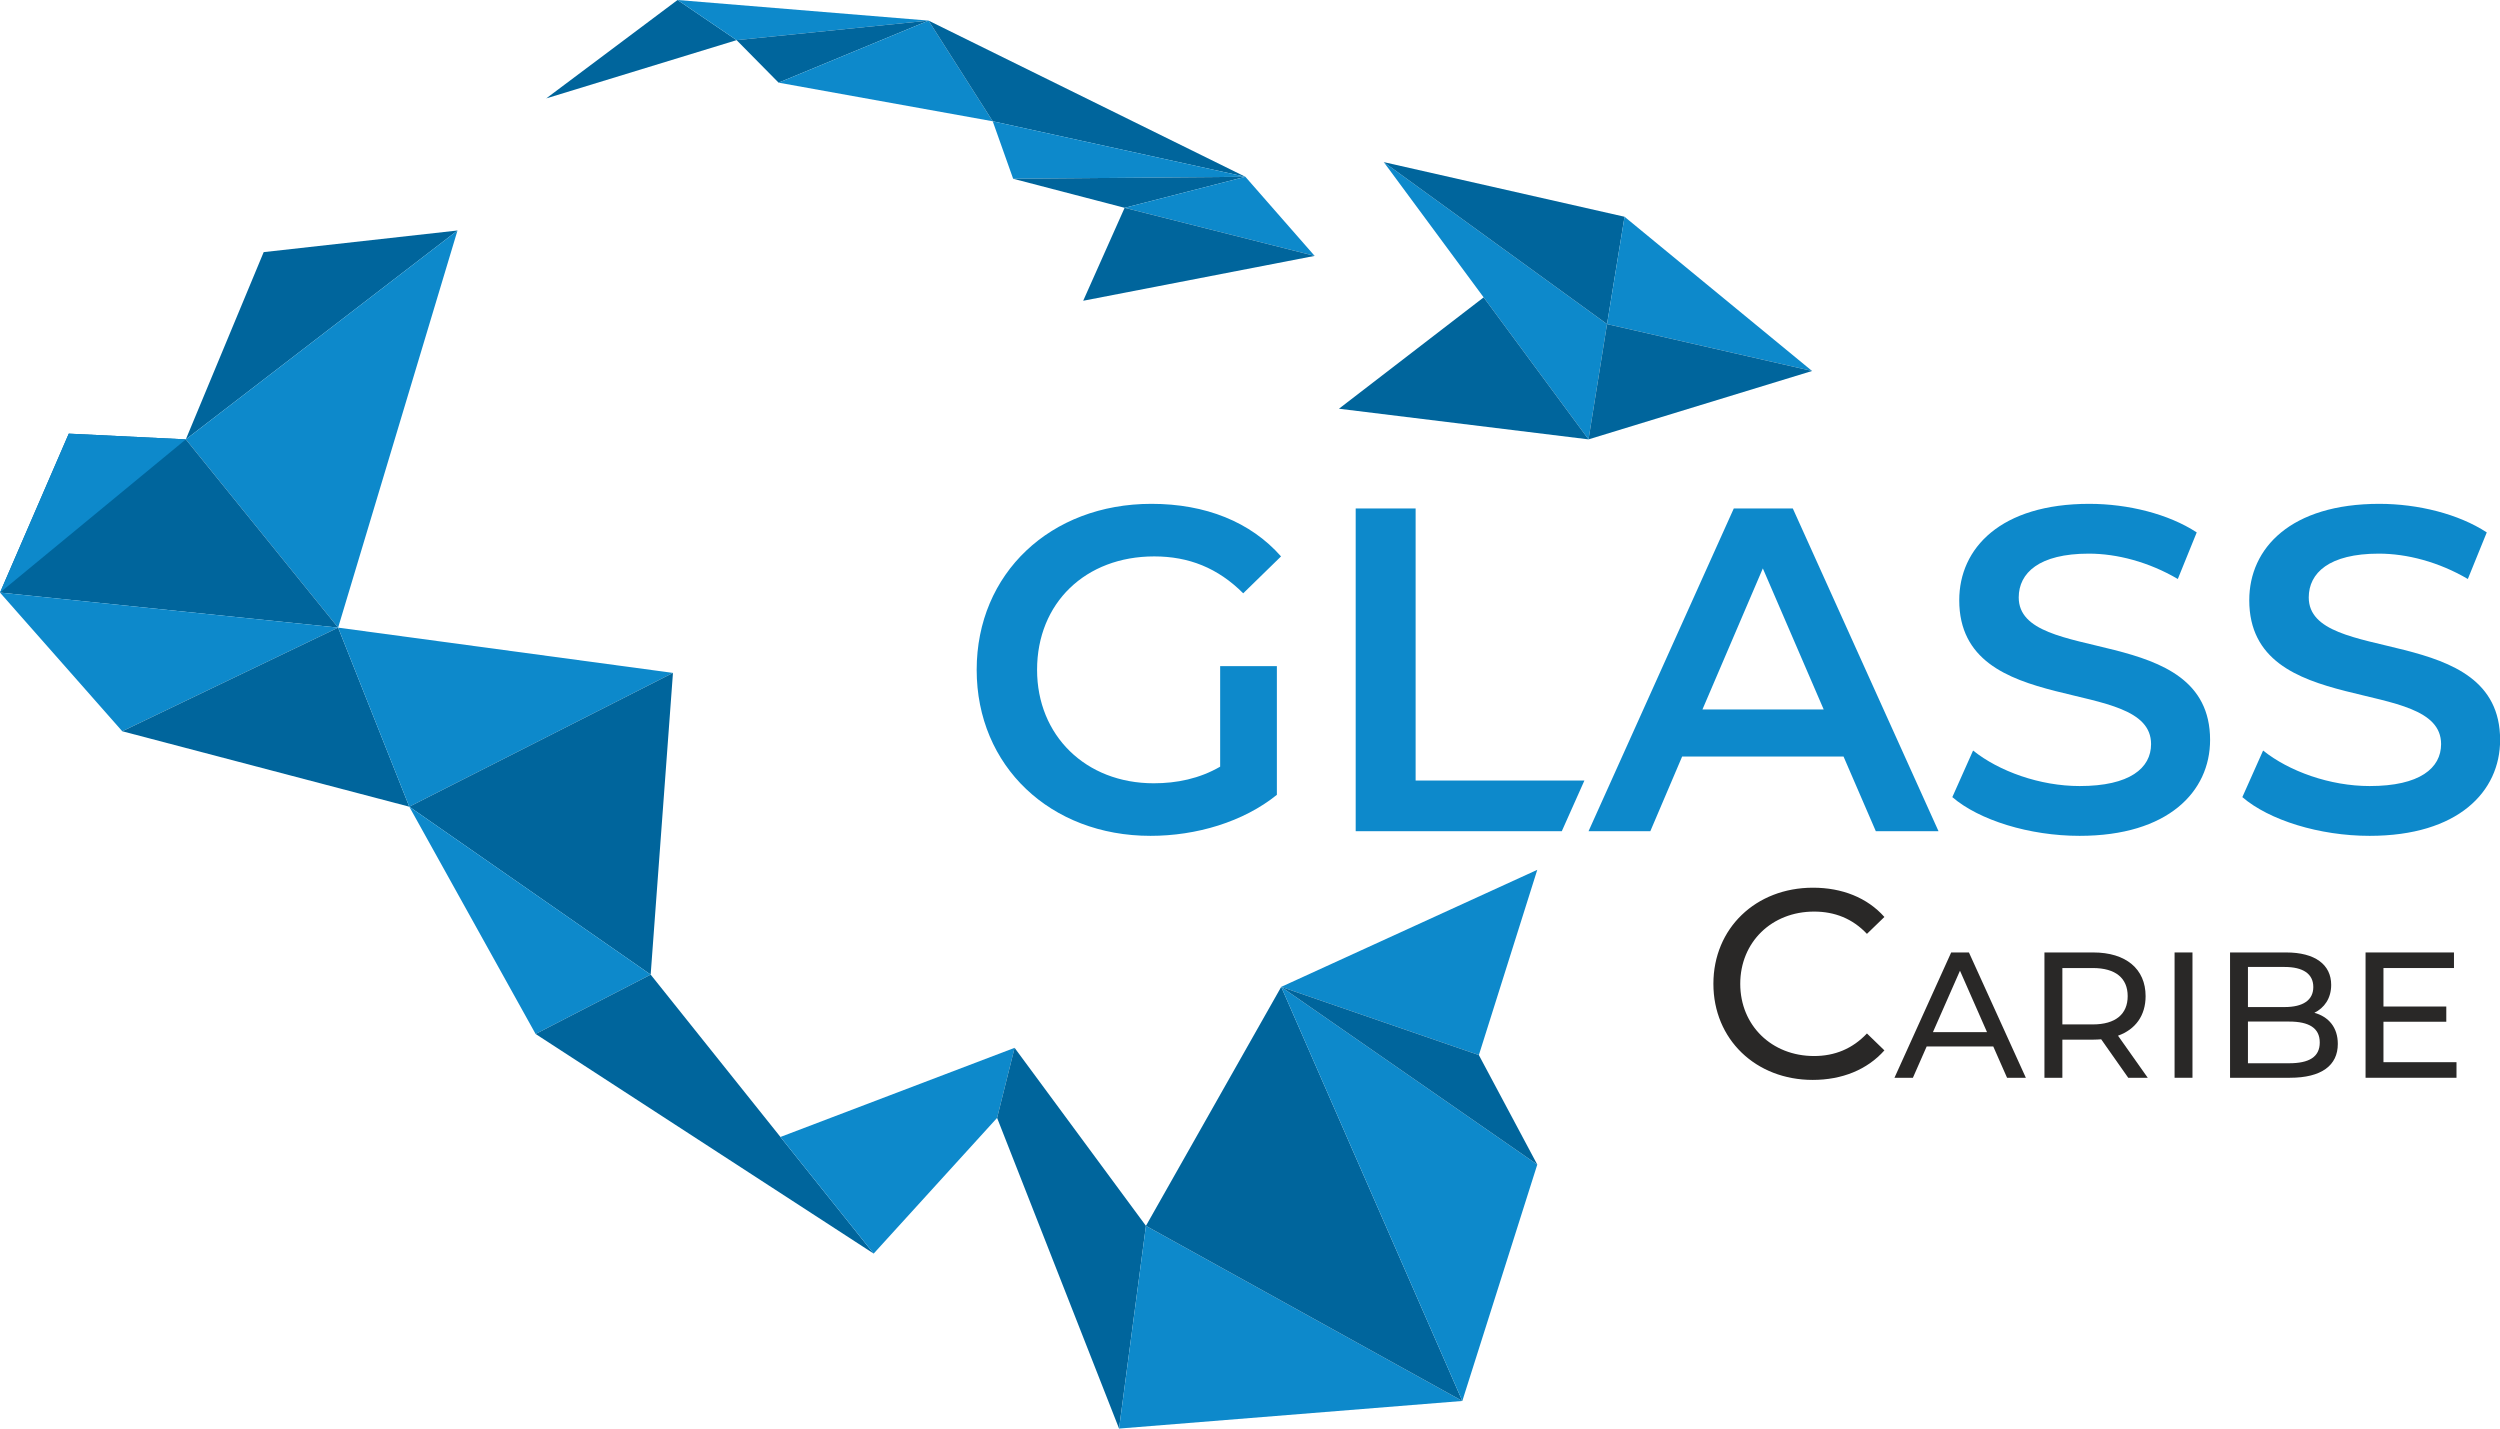
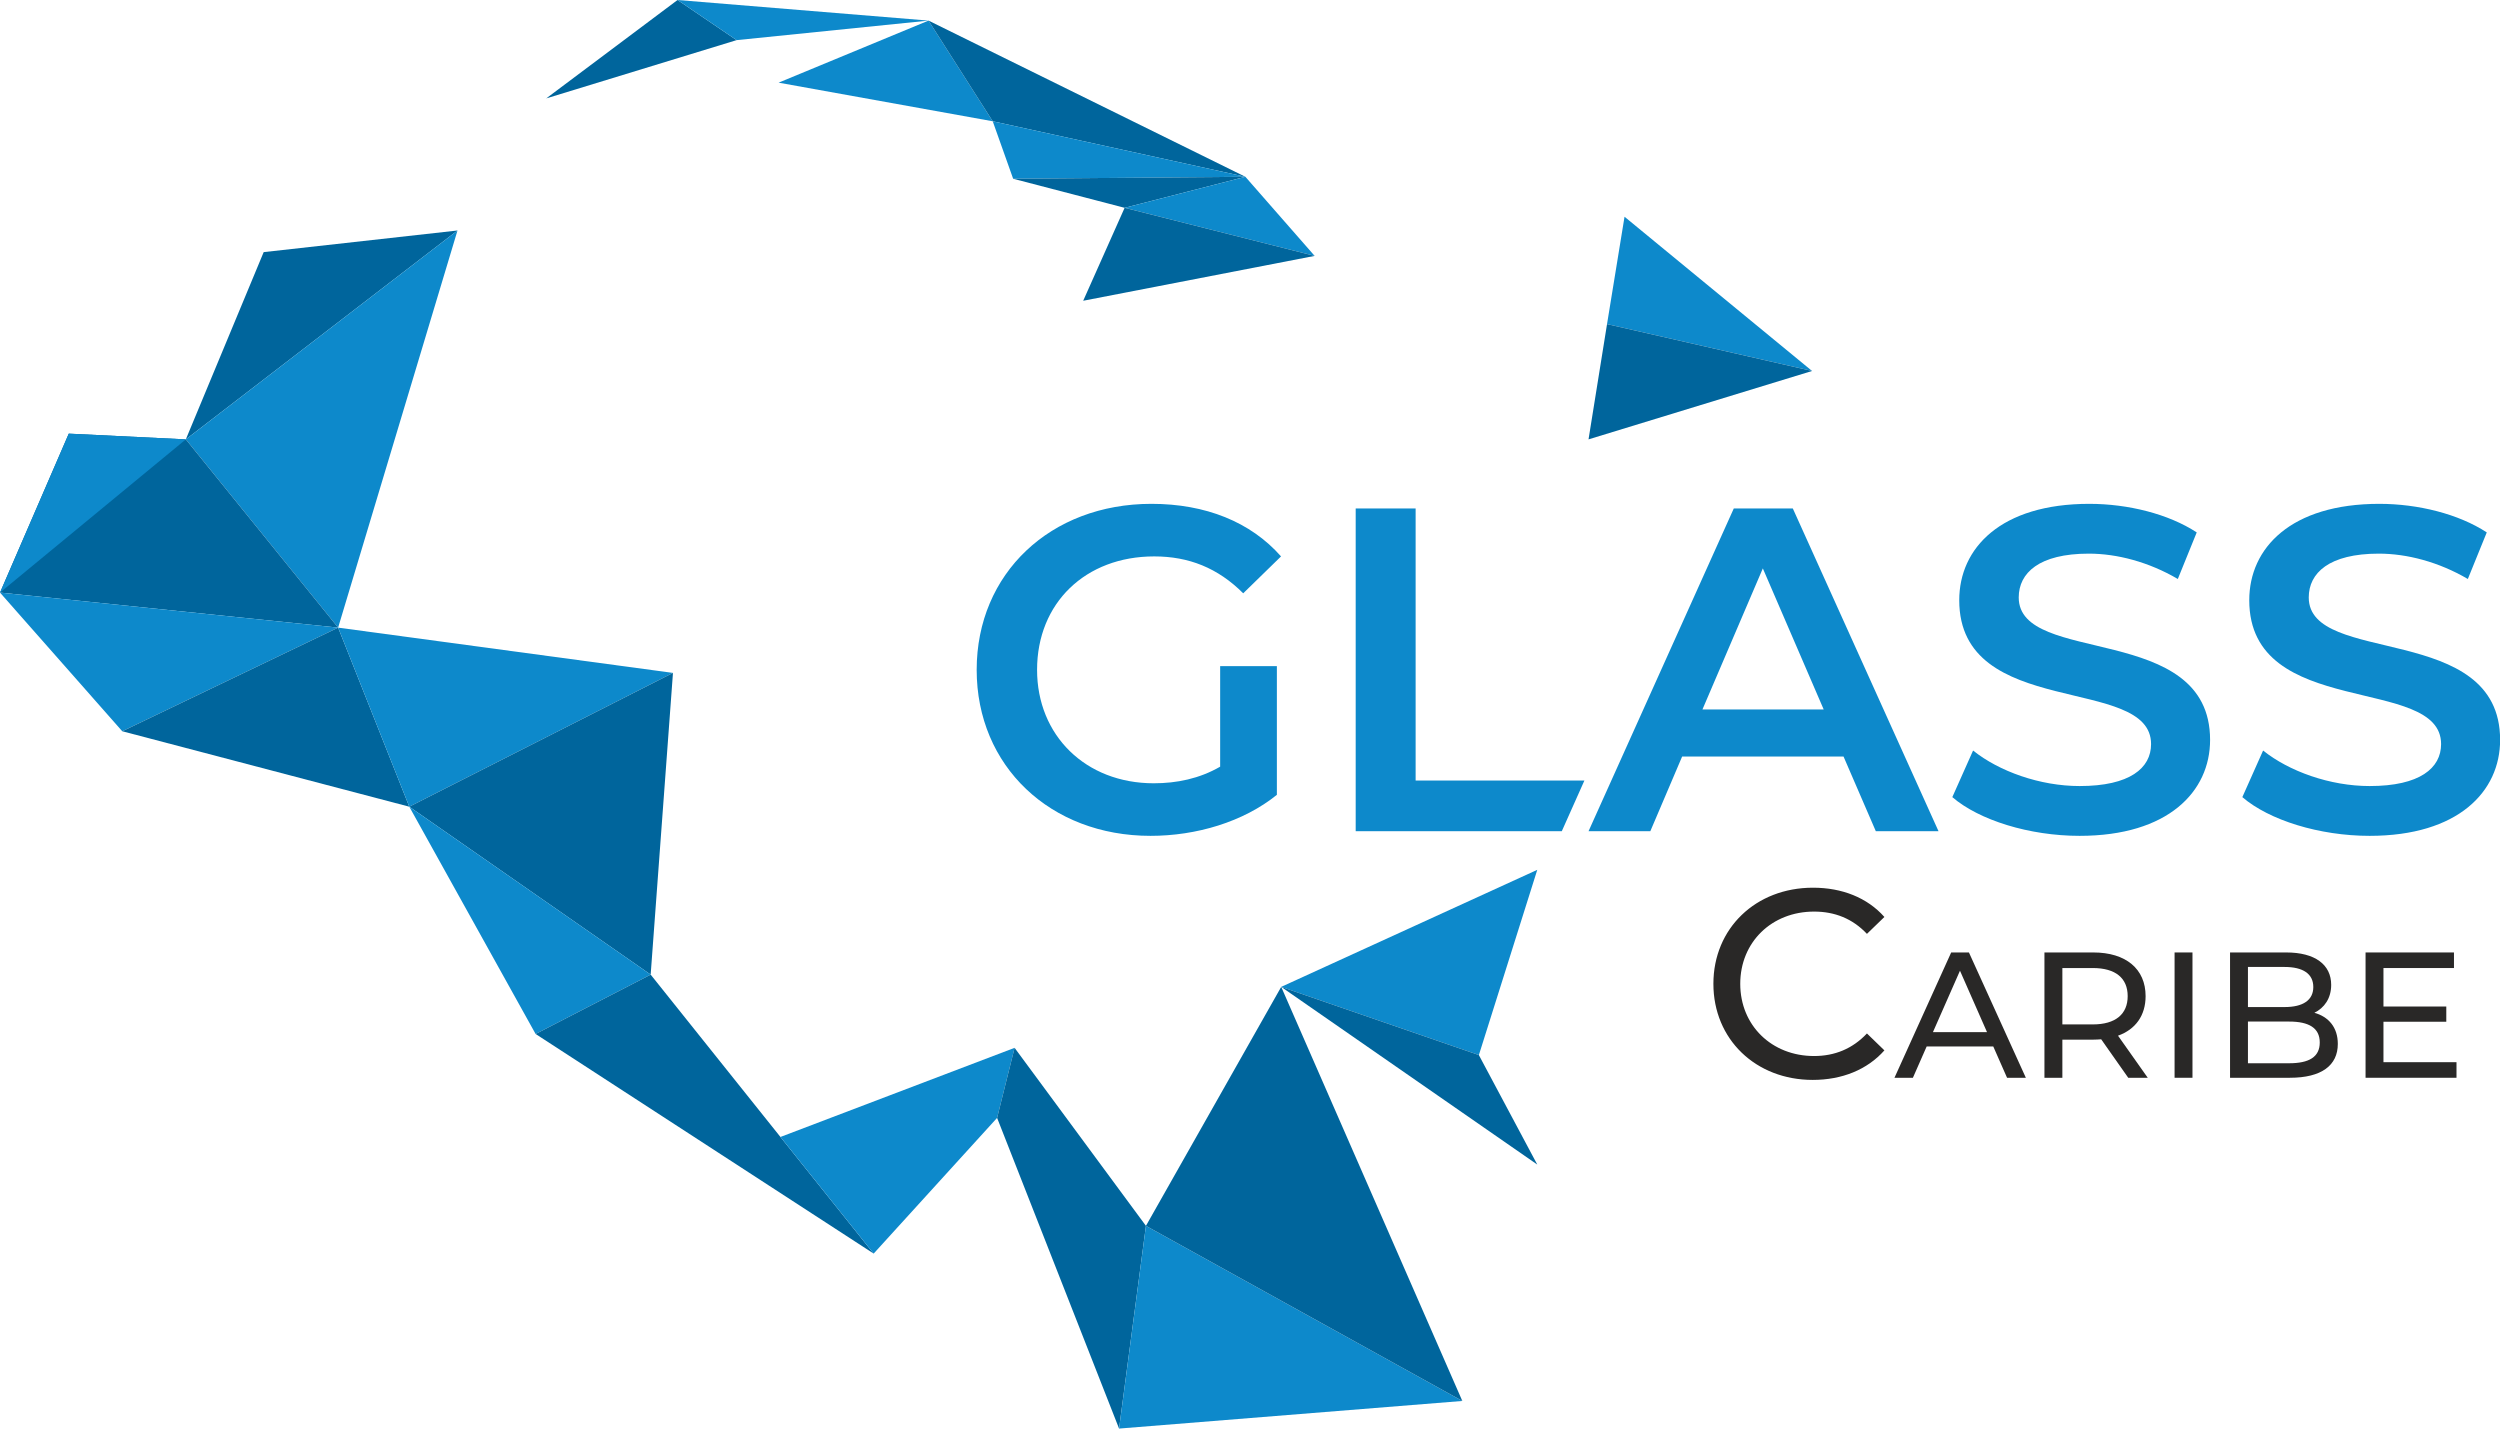
<svg xmlns="http://www.w3.org/2000/svg" width="112" height="64" viewBox="0 0 112 64" fill="none">
  <path d="M11.813 11.295L8.325 19.684L20.496 10.326L11.813 11.295Z" fill="#00659C" />
  <path d="M8.325 19.684L15.148 28.118L20.496 10.326L8.325 19.684Z" fill="#0D89CB" />
  <path d="M3.081 19.427L0 26.548L15.148 28.118L8.325 19.684L3.081 19.427Z" fill="#00659C" />
  <path d="M0 26.548L5.477 32.76L15.148 28.118L0 26.548Z" fill="#0D89CB" />
  <path d="M5.477 32.76L15.148 28.118L18.336 36.14L5.477 32.76Z" fill="#00659C" />
  <path d="M15.148 28.118L18.336 36.14L30.149 30.146L15.148 28.118Z" fill="#0D89CB" />
  <path d="M18.336 36.14L29.15 43.663L30.149 30.146L18.336 36.14Z" fill="#00659C" />
  <path d="M18.336 36.14L23.995 46.322L29.15 43.663L18.336 36.14Z" fill="#0D89CB" />
  <path d="M23.995 46.322L29.15 43.663L39.14 56.161L23.995 46.322Z" fill="#00659C" />
  <path d="M34.964 50.936L39.14 56.161L44.67 50.081L45.454 46.943L34.964 50.936Z" fill="#0D89CB" />
  <path d="M45.454 46.943L51.338 54.918L50.134 64L44.67 50.081L45.454 46.943Z" fill="#00659C" />
  <path d="M51.338 54.918L50.134 64L65.512 62.763L51.338 54.918Z" fill="#0D89CB" />
  <path d="M51.338 54.918L57.398 44.212L65.512 62.763L51.338 54.918Z" fill="#00659C" />
-   <path d="M57.398 44.212L65.512 62.763L68.87 52.173L57.398 44.212Z" fill="#0D89CB" />
  <path d="M57.398 44.212L66.253 47.267L68.87 38.968L57.398 44.212Z" fill="#0D89CB" />
  <path d="M57.398 44.212L68.87 52.173L66.253 47.267L57.398 44.212Z" fill="#00659C" />
-   <path d="M61.993 7.263L71.166 19.684L71.995 14.52L61.993 7.263Z" fill="#0D89CB" />
-   <path d="M61.993 7.263L71.995 14.52L72.779 9.71L61.993 7.263Z" fill="#00659C" />
+   <path d="M61.993 7.263L71.166 19.684L61.993 7.263Z" fill="#0D89CB" />
  <path d="M72.779 9.71L71.995 14.52L81.181 16.62L72.779 9.71Z" fill="#0D89CB" />
  <path d="M71.995 14.52L71.166 19.684L81.18 16.62L71.995 14.52Z" fill="#00659C" />
-   <path d="M71.166 19.684L59.985 18.311L66.468 13.322L71.166 19.684Z" fill="#00659C" />
  <path d="M24.47 4.409L30.354 -1.43051e-05L33 1.798L24.47 4.409Z" fill="#00659C" />
  <path d="M30.354 -7.86781e-06L33 1.798L41.598 0.923L30.354 -7.86781e-06Z" fill="#0D89CB" />
-   <path d="M41.598 0.923L34.881 3.703L33 1.798L41.598 0.923Z" fill="#00659C" />
  <path d="M34.881 3.703L44.474 5.433L41.598 0.923L34.881 3.703Z" fill="#0D89CB" />
  <path d="M41.598 0.923L44.474 5.433L55.793 7.92L41.598 0.923Z" fill="#00659C" />
  <path d="M44.474 5.433L45.389 8.008L55.793 7.92L44.474 5.433Z" fill="#0D89CB" />
  <path d="M45.389 8.008L50.383 9.31L55.793 7.92L45.389 8.008Z" fill="#00659C" />
  <path d="M50.383 9.31L58.896 11.464L55.793 7.92L50.383 9.31Z" fill="#0D89CB" />
  <path d="M50.383 9.31L48.527 13.474L58.896 11.464L50.383 9.31Z" fill="#00659C" />
  <path d="M0 26.548L8.325 19.684L3.081 19.427L0 26.548Z" fill="#0D89CB" />
  <path d="M54.663 29.844H57.204V35.608C55.696 36.826 53.589 37.446 51.543 37.446C47.061 37.446 43.755 34.326 43.755 30.009C43.755 25.691 47.061 22.572 51.584 22.572C54.002 22.572 56.026 23.378 57.39 24.927L55.696 26.58C54.559 25.443 53.258 24.927 51.708 24.927C48.63 24.927 46.461 27.013 46.461 30.009C46.461 32.942 48.63 35.091 51.688 35.091C52.721 35.091 53.733 34.884 54.663 34.347V29.844Z" fill="#0D89CB" />
  <path d="M60.735 22.779H63.42V34.967H70.982L69.968 37.239H60.735V22.779Z" fill="#0D89CB" />
  <path d="M81.702 31.785L78.975 25.464L76.269 31.785H81.702ZM82.59 33.892H75.36L73.934 37.239H71.166L77.674 22.779H80.318L86.846 37.239H84.037L82.59 33.892Z" fill="#0D89CB" />
  <path d="M87.464 35.711L88.394 33.624C89.551 34.553 91.389 35.215 93.166 35.215C95.418 35.215 96.368 34.409 96.368 33.335C96.368 30.215 87.774 32.261 87.774 26.889C87.774 24.555 89.633 22.572 93.6 22.572C95.335 22.572 97.153 23.026 98.413 23.852L97.566 25.939C96.265 25.175 94.839 24.803 93.579 24.803C91.348 24.803 90.439 25.671 90.439 26.765C90.439 29.844 99.012 27.84 99.012 33.149C99.012 35.463 97.133 37.446 93.166 37.446C90.914 37.446 88.663 36.743 87.464 35.711Z" fill="#0D89CB" />
  <path d="M100.457 35.711L101.387 33.624C102.544 34.553 104.382 35.215 106.159 35.215C108.411 35.215 109.361 34.409 109.361 33.335C109.361 30.215 100.767 32.261 100.767 26.889C100.767 24.555 102.626 22.572 106.593 22.572C108.328 22.572 110.146 23.026 111.407 23.852L110.559 25.939C109.258 25.175 107.832 24.803 106.572 24.803C104.341 24.803 103.432 25.671 103.432 26.765C103.432 29.844 112.005 27.84 112.005 33.149C112.005 35.463 110.126 37.446 106.159 37.446C103.908 37.446 101.656 36.743 100.457 35.711Z" fill="#0D89CB" />
  <path d="M76.76 44.075C76.76 41.585 78.661 39.769 81.222 39.769C82.522 39.769 83.652 40.214 84.421 41.08L83.639 41.837C82.991 41.152 82.197 40.839 81.27 40.839C79.371 40.839 77.963 42.21 77.963 44.075C77.963 45.939 79.371 47.31 81.27 47.31C82.197 47.31 82.991 46.985 83.639 46.299L84.421 47.057C83.652 47.923 82.522 48.38 81.21 48.38C78.661 48.38 76.76 46.564 76.76 44.075Z" fill="#292827" />
  <path d="M89.018 46.239L87.807 43.488L86.596 46.239H89.018ZM89.298 46.881H86.315L85.698 48.284H84.872L87.413 42.67H88.208L90.758 48.284H89.916L89.298 46.881Z" fill="#292827" />
  <path d="M95.32 44.627C95.32 43.825 94.783 43.368 93.756 43.368H92.394V45.894H93.756C94.783 45.894 95.32 45.429 95.32 44.627ZM95.345 48.284L94.133 46.56C94.021 46.568 93.9 46.576 93.781 46.576H92.394V48.284H91.591V42.67H93.781C95.24 42.67 96.123 43.408 96.123 44.627C96.123 45.493 95.673 46.118 94.887 46.399L96.219 48.284H95.345Z" fill="#292827" />
  <path d="M97.421 42.67H98.223V48.284H97.421V42.67Z" fill="#292827" />
  <path d="M103.925 46.704C103.925 46.054 103.444 45.766 102.553 45.766H100.708V47.634H102.553C103.444 47.634 103.925 47.354 103.925 46.704ZM100.708 43.32V45.116H102.352C103.17 45.116 103.636 44.811 103.636 44.218C103.636 43.624 103.17 43.32 102.352 43.32H100.708ZM104.734 46.768C104.734 47.731 104.004 48.284 102.585 48.284H99.906V42.67H102.425C103.716 42.67 104.437 43.216 104.437 44.122C104.437 44.731 104.125 45.156 103.684 45.373C104.317 45.549 104.734 46.022 104.734 46.768Z" fill="#292827" />
  <path d="M110.051 47.586V48.284H105.977V42.67H109.938V43.368H106.779V45.092H109.594V45.774H106.779V47.586H110.051Z" fill="#292827" />
</svg>